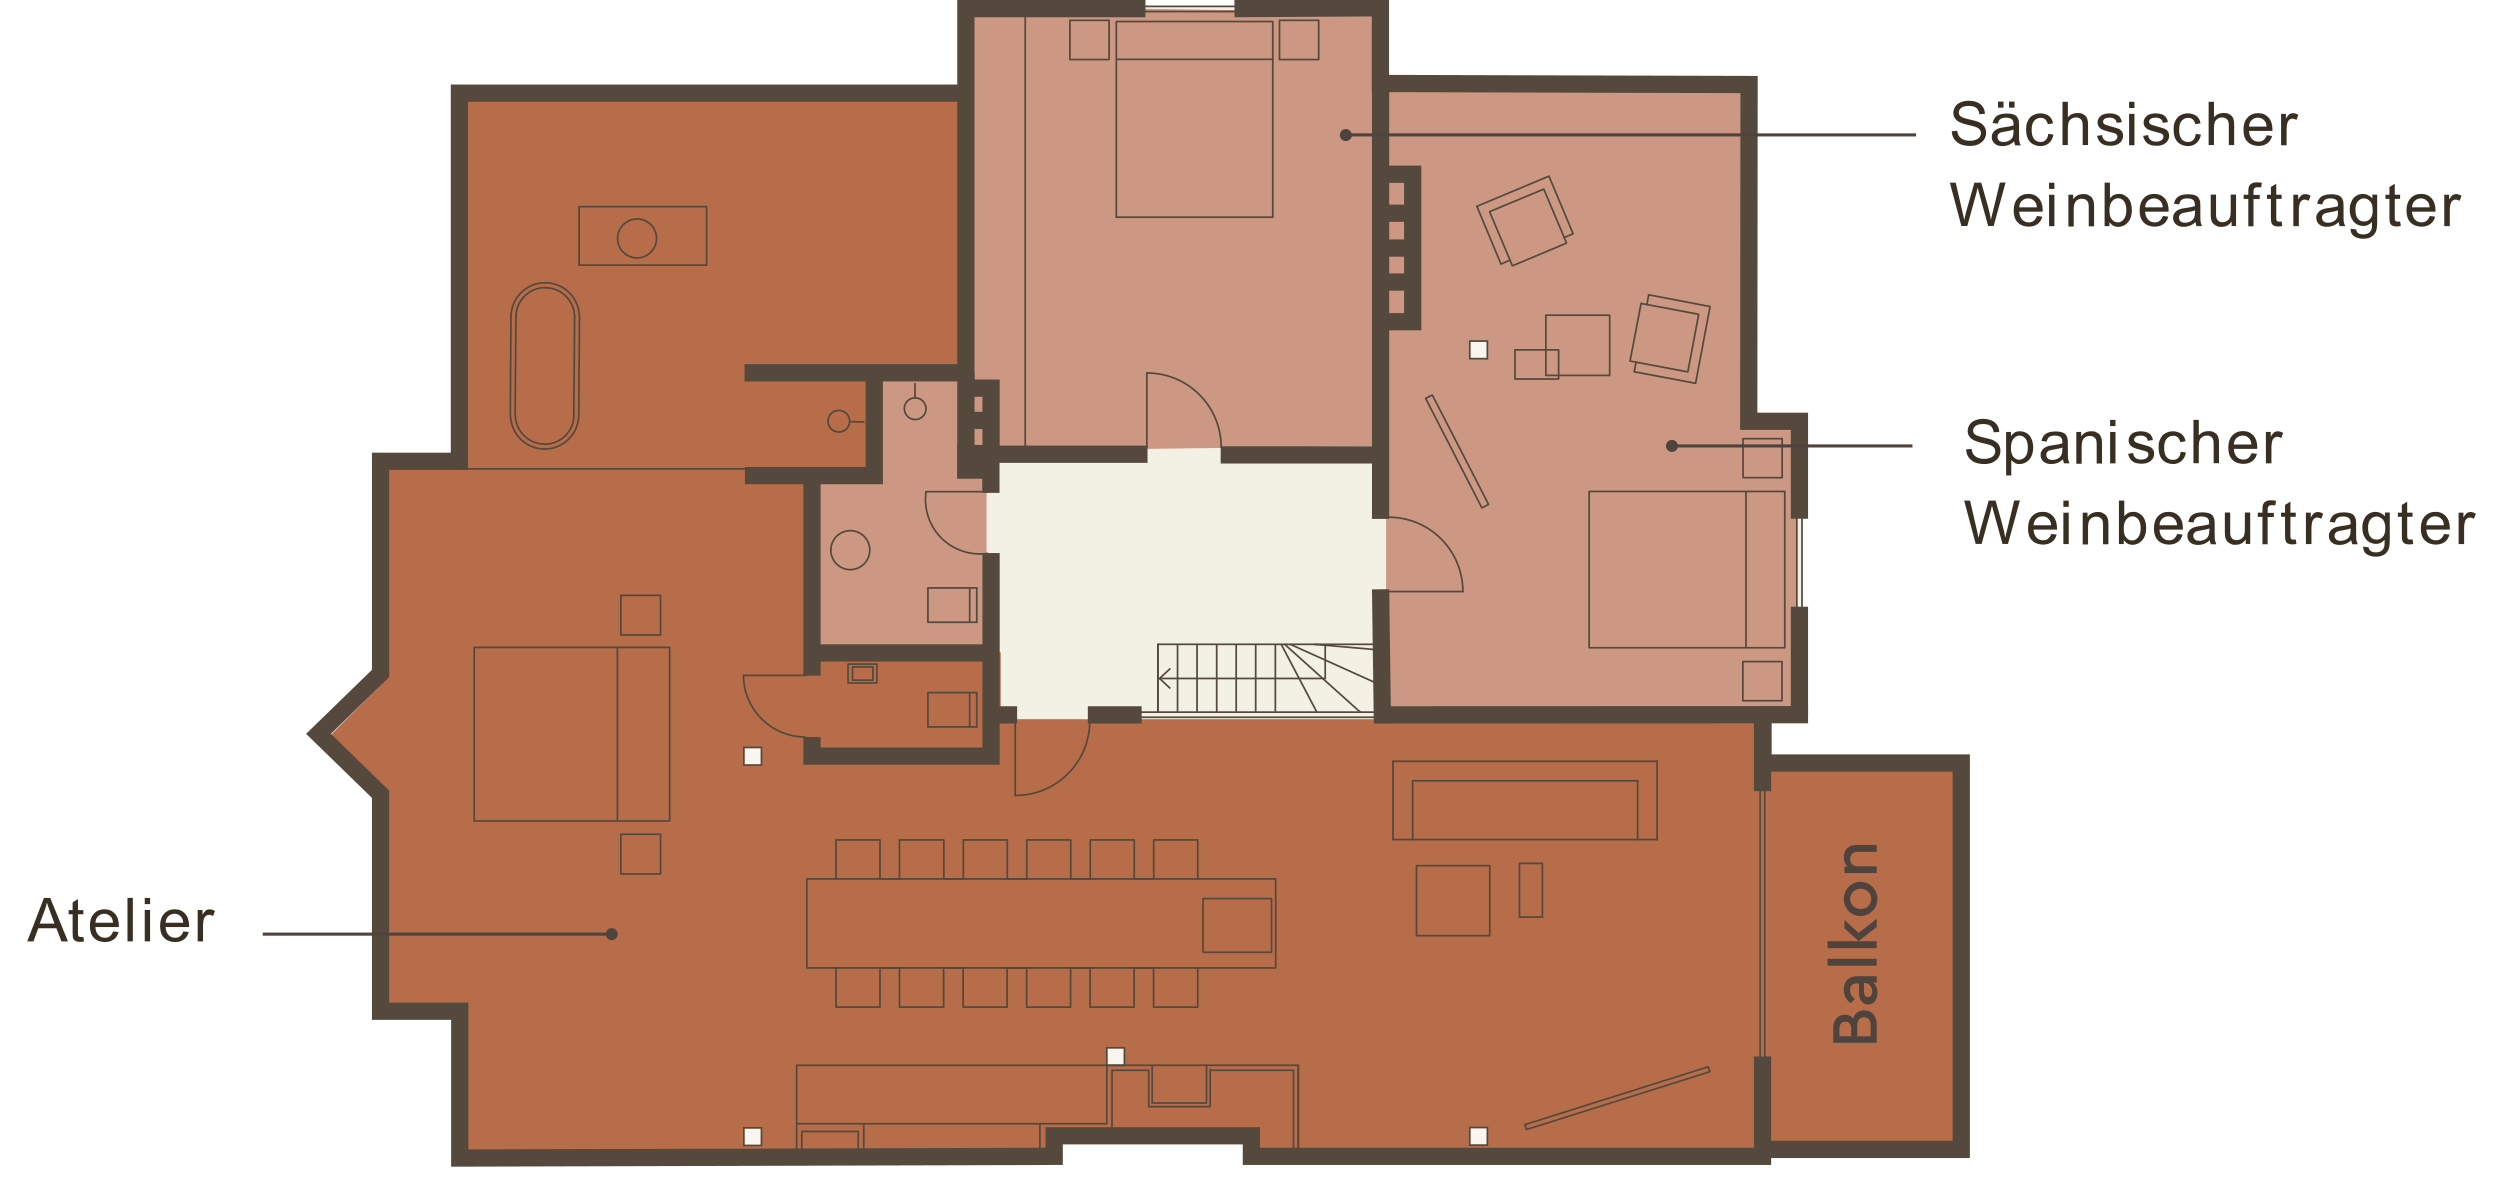
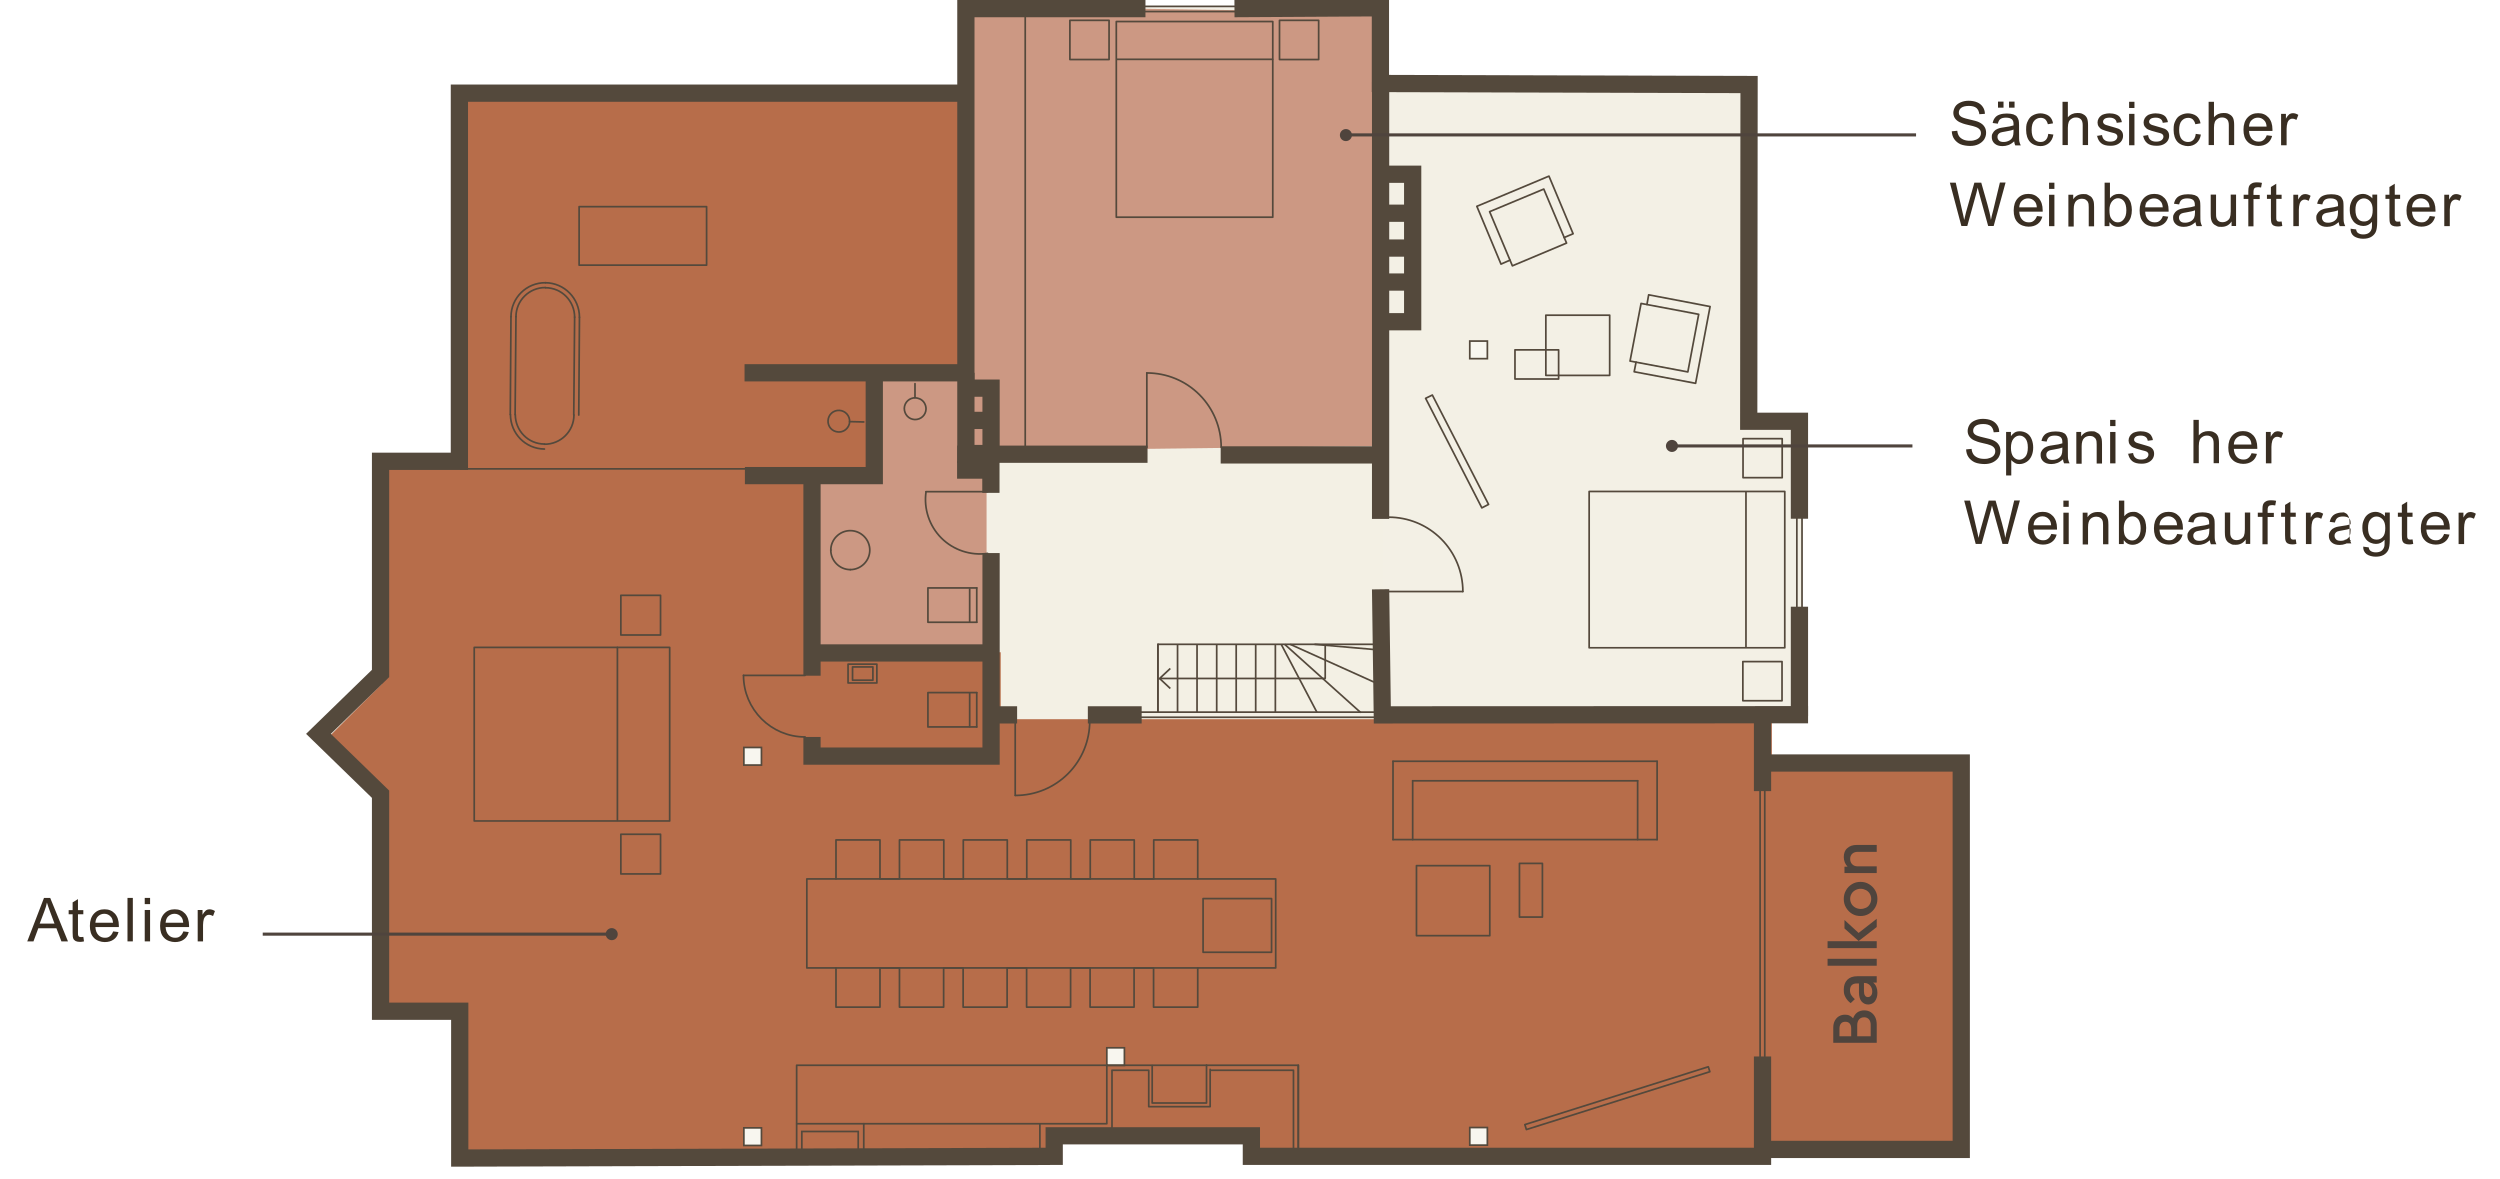
<svg xmlns="http://www.w3.org/2000/svg" id="a" version="1.1" viewBox="0 0 1449.2 683.7">
  <defs>
    <style> .st0 { stroke: #4f443d; stroke-width: 1.8px; } .st0, .st1, .st2, .st3, .st4, .st5, .st6 { fill: none; } .st7 { clip-path: url(#clippath-6); } .st8 { clip-path: url(#clippath-7); } .st9 { clip-path: url(#clippath-4); } .st1 { stroke-width: 1px; } .st1, .st2, .st4, .st5, .st10, .st6 { stroke: #54493c; } .st1, .st4, .st6 { stroke-linejoin: round; } .st1, .st6 { stroke-linecap: round; } .st2, .st5, .st10 { stroke-miterlimit: 10; } .st11 { fill: #392e22; } .st12 { clip-path: url(#clippath-1); } .st5 { stroke-width: 10px; } .st10 { fill: #f8f6ef; } .st13 { isolation: isolate; } .st14 { fill: #cc9883; } .st15 { clip-path: url(#clippath-5); } .st16 { clip-path: url(#clippath-8); } .st17 { clip-path: url(#clippath-3); } .st18 { fill: #b76d4a; } .st19 { fill: #4f443d; } .st20 { clip-path: url(#clippath-2); } .st21 { fill: #f3f0e5; } .st22 { fill: #f3f0e4; } .st23 { clip-path: url(#clippath); } </style>
    <clipPath id="clippath">
      <rect class="st3" x="189.9" y="53" width="951.5" height="615.3" />
    </clipPath>
    <clipPath id="clippath-1">
      <rect class="st3" x="189.9" y="53" width="951.5" height="615.3" />
    </clipPath>
    <clipPath id="clippath-2">
      <rect class="st3" x="136.6" y="5.6" width="1058.1" height="668.7" />
    </clipPath>
    <clipPath id="clippath-3">
      <rect class="st3" x="1059.4" y="489.8" width="28.9" height="114.8" />
    </clipPath>
    <clipPath id="clippath-4">
      <rect class="st3" x="15.9" y="47.5" width="1508.9" height="512.4" />
    </clipPath>
    <clipPath id="clippath-5">
      <rect class="st3" x="15.9" y="47.5" width="1508.9" height="512.4" />
    </clipPath>
    <clipPath id="clippath-6">
      <rect class="st3" x="15.9" y="47.5" width="1508.9" height="512.4" />
    </clipPath>
    <clipPath id="clippath-7">
      <rect class="st3" x="15.9" y="47.5" width="1508.9" height="512.4" />
    </clipPath>
    <clipPath id="clippath-8">
      <rect class="st3" x="15.9" y="47.5" width="1508.9" height="512.4" />
    </clipPath>
  </defs>
  <g id="b">
    <polygon class="st21" points="220.6 460.4 184.6 425.4 220.6 390.4 220.6 267.4 266.3 267.4 266.3 54 559.9 54 559.9 4 800.2 4.5 800.2 48.4 1013.6 46.7 1012.1 239.3 1044.6 243 1044.6 415.1 1021.7 415.3 1021.7 442.3 1136.9 442.3 1136.9 668.1 725.4 670.3 725.4 658.4 611.1 658.4 611.1 670.3 266.5 671.3 266.5 586.2 220.6 586.2 220.6 460.4" />
  </g>
  <g id="c">
    <g class="st23">
      <g class="st12">
        <g class="st20">
          <polygon class="st18" points="555.3 55.4 264.8 55.4 264.8 267.1 221.2 267.1 221.2 396.6 190.9 426.9 217.8 453.7 217.8 584.9 264.8 584.9 264.8 670.7 604 670.7 612.4 662.3 726.5 662.3 726.5 670.7 1025.4 670.7 1142.4 670.7 1142.4 445.4 1027.1 445.4 1027.1 416.9 802.1 416.9 580.5 416.9 580.5 378.1 471.3 378.1 471.3 274 504.9 274 504.9 215.1 557 215.1 555.3 55.4" />
        </g>
      </g>
    </g>
  </g>
  <polygon class="st14" points="560.7 261.5 797.7 258.5 797.7 7.1 561.1 3.6 560.7 261.5" />
-   <polygon class="st14" points="803.5 44.2 803.5 412.1 842.8 412.1 1010.7 412.1 1041.6 412.1 1041.6 248.4 1010.7 248.4 1010.7 44.2 803.5 44.2" />
  <polygon class="st14" points="507.6 218.9 507.6 274.4 471.5 278.4 474.1 377.1 571.9 374 571.9 221 549.5 214.7 507.6 218.9" />
  <g id="g">
    <g id="h">
      <rect class="st22" x="615.4" y="226.4" width="151.1" height="221.7" transform="translate(1028.2 -353.7) rotate(90)" />
    </g>
    <g id="i">
      <line class="st4" x1="797.4" y1="415.8" x2="643.5" y2="415.8" />
      <line class="st4" x1="797.5" y1="412.8" x2="643.7" y2="412.8" />
      <line class="st4" x1="782.3" y1="6.7" x2="628.5" y2="6.7" />
      <line class="st4" x1="782.4" y1="3.7" x2="628.6" y2="3.7" />
      <line class="st4" x1="1044.6" y1="244.6" x2="1044.6" y2="398.4" />
      <line class="st4" x1="1041.6" y1="244.4" x2="1041.6" y2="398.3" />
    </g>
    <g id="j">
      <line class="st6" x1="737.7" y1="34.4" x2="647.5" y2="34.4" />
      <line class="st6" x1="357.9" y1="475.5" x2="357.9" y2="375.3" />
    </g>
    <g id="k">
      <line class="st5" x1="1043.1" y1="415.1" x2="1043.1" y2="351.7" />
      <line class="st5" x1="1021.7" y1="458.6" x2="1021.7" y2="415.3" />
      <polyline class="st5" points="1043.1 300.7 1043.1 244.2 1013.7 244.2 1013.9 49 800.2 48.4 800.2 4.5 715.6 5" />
      <polyline class="st5" points="559.9 54 266.3 54 266.3 267.4 220.6 267.4 220.6 390.4 184.6 425.4 220.6 460.4 220.6 586.2 266.5 586.2 266.5 671.3 611.1 670.3 611.1 658.4 725.4 658.4 725.4 670.3 1021.7 670.3 1021.7 612.4" />
      <line class="st5" x1="664" y1="5" x2="560.3" y2="5" />
      <polyline class="st5" points="1048.1 414.3 801.3 414.4 800.3 341.6" />
      <line class="st5" x1="800.3" y1="300.8" x2="800.3" y2="47.4" />
      <line class="st5" x1="665.2" y1="263.3" x2="554.9" y2="263.3" />
      <polyline class="st5" points="559.9 0 559.9 216.1 431.6 216.1" />
      <polyline class="st5" points="506.8 220.3 506.8 275.7 470.7 275.7 431.8 275.7" />
      <line class="st5" x1="470.7" y1="391.7" x2="470.7" y2="279.7" />
      <polyline class="st5" points="574.5 320.6 574.5 375 574.5 438.3 470.7 438.3 470.7 427.2" />
      <polyline class="st5" points="1021.7 442.3 1136.9 442.3 1136.9 666.3 1021.7 666.3" />
      <polyline class="st5" points="559.9 216.1 559.9 262.9 574.5 262.9 574.5 225 563.9 225" />
      <line class="st5" x1="575.3" y1="243.7" x2="562" y2="243.7" />
      <polyline class="st5" points="574.4 285.7 574.4 272.5 554.8 272.5" />
      <line class="st5" x1="661.8" y1="414.4" x2="630.6" y2="414.4" />
      <line class="st5" x1="589.6" y1="414.4" x2="570.5" y2="414.4" />
      <line class="st5" x1="707.6" y1="263.7" x2="797.9" y2="263.7" />
      <line class="st5" x1="574.4" y1="378.5" x2="473.3" y2="378.5" />
      <polyline class="st5" points="801.8 186.5 818.9 186.5 818.9 101 801.8 101" />
      <line class="st5" x1="819.2" y1="123.6" x2="801.8" y2="123.6" />
      <line class="st5" x1="819.2" y1="143.8" x2="801.8" y2="143.8" />
      <line class="st5" x1="819.2" y1="163.5" x2="801.8" y2="163.5" />
      <line class="st6" x1="432.8" y1="271.8" x2="267.2" y2="271.8" />
      <rect class="st10" x="852" y="653.6" width="10.2" height="10.2" transform="translate(1515.8 -198.4) rotate(90)" />
      <rect class="st10" x="852" y="197.7" width="10.2" height="10.2" transform="translate(1059.9 -654.3) rotate(90)" />
      <rect class="st10" x="641.6" y="607.4" width="10.2" height="10.2" transform="translate(1259.2 -34.2) rotate(90)" />
      <rect class="st10" x="431.2" y="433.3" width="10.2" height="10.2" transform="translate(874.7 2.1) rotate(90)" />
      <rect class="st10" x="431.2" y="653.8" width="10.2" height="10.2" transform="translate(1095.2 222.6) rotate(90)" />
    </g>
    <path class="st6" d="M481.6,318.9c0,6.2,5.1,11.3,11.3,11.3" />
    <path class="st6" d="M492.9,330.2c6.2,0,11.3-5.1,11.3-11.3s-5.1-11.3-11.3-11.3-11.3,5.1-11.3,11.3" />
    <line class="st2" x1="671.2" y1="373.5" x2="796.5" y2="373.5" />
    <line class="st2" x1="671.2" y1="373.5" x2="671.2" y2="413.1" />
    <polyline class="st2" points="678.4 387.5 672.2 393.3 768.6 393.3" />
    <line class="st2" x1="672.2" y1="393.3" x2="678.4" y2="399.1" />
    <line class="st6" x1="664.8" y1="259.3" x2="664.8" y2="216.2" />
    <path class="st6" d="M707.9,259.3c0-11.4-4.5-22.4-12.6-30.5s-19-12.6-30.5-12.6" />
    <line class="st6" x1="588.5" y1="418" x2="588.5" y2="461.1" />
    <path class="st6" d="M631.7,418c0,11.4-4.5,22.4-12.6,30.5s-19,12.6-30.5,12.6" />
    <polyline class="st6" points="878.2 202.8 878.2 219.7 903.5 219.7 903.5 202.8 878.2 202.8" />
    <polyline class="st6" points="896.1 182.7 896.1 217.6 933.1 217.6 933.1 182.7 896.1 182.7" />
    <polyline class="st6" points="948.4 209.9 947.3 215.5 982.9 222.2 991.3 177.7 955.7 170.9 954.7 176.5" />
    <polyline class="st6" points="951.3 175.9 944.9 209.3 978.4 215.6 984.7 182.2 951.3 175.9" />
    <path class="st6" d="M316.2,163.9c-11-.1-19.9,8.7-20,19.7" />
    <line class="st6" x1="296.2" y1="183.6" x2="295.8" y2="240.3" />
    <path class="st6" d="M295.9,240.3c0,11,8.7,19.9,19.7,20" />
-     <path class="st6" d="M315.5,260.3c11,.1,19.9-8.7,20-19.7" />
    <line class="st6" x1="335.5" y1="240.6" x2="335.9" y2="183.9" />
    <path class="st6" d="M335.9,183.9c0-10.9-8.7-19.9-19.7-20" />
    <line class="st6" x1="299.1" y1="183.6" x2="298.6" y2="240.3" />
    <path class="st6" d="M298.7,240.3c0,9.4,7.5,17.1,16.9,17.1" />
    <path class="st6" d="M315.6,257.5c9.4.1,17.1-7.5,17.1-16.9" />
    <line class="st6" x1="332.6" y1="240.5" x2="333.1" y2="183.8" />
    <path class="st6" d="M333.1,183.9c0-9.4-7.5-17.1-16.9-17.1" />
    <path class="st6" d="M316.2,166.7c-9.4-.1-17.1,7.5-17.1,16.9" />
    <polygon class="st6" points="830.3 229 862.9 292.4 859 294.4 826.4 230.9 830.3 229" />
    <line class="st6" x1="804.9" y1="342.9" x2="847.9" y2="342.9" />
    <path class="st6" d="M848,342.9c0-11.4-4.5-22.4-12.6-30.5s-19-12.6-30.5-12.6" />
    <rect class="st6" x="635.7" y="23.8" width="113.4" height="90.7" transform="translate(761.6 -623.2) rotate(90)" />
    <rect class="st6" x="620.2" y="11.8" width="22.7" height="22.7" transform="translate(654.7 -608.4) rotate(90)" />
    <rect class="st6" x="741.7" y="11.8" width="22.7" height="22.7" transform="translate(776.2 -729.9) rotate(90)" />
    <rect class="st6" x="1010.3" y="383.5" width="22.7" height="22.7" transform="translate(1416.5 -626.8) rotate(90)" />
    <line class="st6" x1="949.3" y1="486.7" x2="949.3" y2="452.6" />
    <line class="st6" x1="818.9" y1="452.6" x2="818.9" y2="486.7" />
    <line class="st6" x1="807.5" y1="486.7" x2="960.6" y2="486.7" />
    <line class="st6" x1="960.6" y1="441.3" x2="807.5" y2="441.3" />
    <line class="st6" x1="572.5" y1="285" x2="536.8" y2="285" />
    <path class="st6" d="M536.8,285.1c-1.4,9.8,1.9,19.8,8.9,26.8s17,10.3,26.8,8.9" />
    <polyline class="st6" points="863.6 501.8 863.6 542.4 821.1 542.4 821.1 501.8 863.6 501.8" />
    <polyline class="st6" points="894.1 500.5 894.1 531.6 880.8 531.6 880.8 500.5 894.1 500.5" />
    <line class="st6" x1="960.6" y1="486.7" x2="960.6" y2="441.3" />
    <path class="st6" d="M431,391.5c0,19.7,16,35.7,35.7,35.7" />
    <line class="st6" x1="466.7" y1="391.5" x2="431" y2="391.5" />
    <rect class="st6" x="1010.4" y="254.2" width="22.6" height="22.7" transform="translate(1287.3 -756.1) rotate(90)" />
    <polyline class="st6" points="875.3 150.8 870.1 153.1 856.1 119.6 897.9 102.1 911.9 135.5 906.7 137.7" />
    <polyline class="st6" points="908.1 140.9 876.7 154.1 863.5 122.7 894.9 109.6 908.1 140.9" />
    <line class="st6" x1="949.3" y1="452.6" x2="818.9" y2="452.6" />
-     <path class="st6" d="M369.3,149.5c6.2,0,11.3-5.1,11.3-11.3s-5.1-11.3-11.3-11.3-11.3,5.1-11.3,11.3,5,11.3,11.3,11.3" />
    <line class="st2" x1="671.2" y1="373" x2="671.2" y2="413.1" />
    <line class="st2" x1="796.5" y1="376.5" x2="762" y2="373.5" />
    <line class="st2" x1="796.5" y1="395.4" x2="747.9" y2="373.5" />
    <line class="st2" x1="682.6" y1="373.5" x2="682.6" y2="413.1" />
    <line class="st2" x1="693.9" y1="373.5" x2="693.9" y2="413.1" />
    <line class="st2" x1="705.3" y1="373.5" x2="705.3" y2="413.1" />
    <line class="st2" x1="716.6" y1="373.5" x2="716.6" y2="413.1" />
    <line class="st2" x1="727.9" y1="373.5" x2="727.9" y2="413.1" />
    <line class="st2" x1="739.3" y1="373.5" x2="739.3" y2="413.1" />
    <line class="st2" x1="788.8" y1="413.1" x2="744.7" y2="373.5" />
    <line class="st2" x1="763.5" y1="413.1" x2="742.7" y2="373.5" />
    <line class="st2" x1="768.2" y1="393.3" x2="768.2" y2="373.5" />
    <polyline class="st6" points="921.2 375.5 921.2 284.9 1034.6 284.9 1034.6 375.5 921.2 375.5" />
    <line class="st6" x1="807.5" y1="441.3" x2="807.5" y2="486.7" />
    <line class="st6" x1="594.3" y1="267.3" x2="594.3" y2="5.4" />
    <line class="st6" x1="566.2" y1="340.8" x2="566.2" y2="360.7" />
    <polyline class="st6" points="566.2 360.7 537.9 360.7 537.9 340.8 566.2 340.8" />
    <line class="st2" x1="562.1" y1="341" x2="562.1" y2="360.9" />
    <line class="st6" x1="566.2" y1="401.5" x2="566.2" y2="421.4" />
    <polyline class="st6" points="566.2 421.4 537.9 421.4 537.9 401.5 566.2 401.5" />
    <line class="st2" x1="562.1" y1="401.7" x2="562.1" y2="421.6" />
    <polyline class="st6" points="409.6 119.8 335.7 119.8 335.7 153.7 409.6 153.7 409.6 119.8" />
    <path class="st6" d="M668.8,583.8h25.5v-22.7h45.2v-51.6h-45.2v-22.6h-25.5v22.6h-11.3v-22.6h-25.5v22.6h-11.3v-22.6h-25.5v22.6h-11.3v-22.6h-25.5v22.6h-11.3v-22.6h-25.7v22.6h-11.3v-22.6h-25.5v22.6h-16.9v51.6h16.9v22.7h25.5v-22.7h11.3v22.7h25.6v-22.7h11.3v22.7h25.5v-22.7h11.3v22.7h25.5v-22.7h11.3v22.7h25.5v-22.7h11.3v22.7h.1ZM697.4,552v-31.1h39.7v31.1h-39.7Z" />
    <polyline class="st6" points="752.6 666.3 752.6 617.5 641.7 617.5" />
    <polyline class="st6" points="701.9 620.4 749.8 620.4 749.8 666.3" />
    <polyline class="st6" points="644.6 654 644.6 620.4 665.9 620.4 665.9 641.5 701.5 641.5 701.5 619.9" />
    <line class="st6" x1="752.6" y1="666.3" x2="752.6" y2="617.5" />
    <polyline class="st6" points="641.7 617.5 461.8 617.5 461.8 651.4 500.8 651.4" />
    <line class="st2" x1="602.8" y1="666.3" x2="602.8" y2="651.4" />
    <line class="st2" x1="500.7" y1="666.3" x2="500.7" y2="651.4" />
    <polyline class="st6" points="667.9 617.7 667.9 639.4 699.4 639.4 699.4 617.4" />
    <polyline class="st6" points="500.7 651.4 641.6 651.4 641.6 617.5" />
    <polyline class="st2" points="497.5 667.3 497.5 655.9 464.8 655.9 464.8 667.1" />
    <line class="st2" x1="461.8" y1="651.4" x2="461.8" y2="668.1" />
    <line class="st6" x1="694.3" y1="509.5" x2="484.6" y2="509.5" />
    <line class="st6" x1="694.3" y1="561.1" x2="484.6" y2="561.1" />
    <rect class="st6" x="281.2" y="368.9" width="100.6" height="113.3" transform="translate(757.1 94.1) rotate(90)" />
    <rect class="st6" x="359.9" y="345.1" width="23" height="23" transform="translate(728 -14.8) rotate(90)" />
    <rect class="st6" x="359.9" y="483.6" width="23" height="23" transform="translate(866.5 123.7) rotate(90)" />
    <rect class="st6" x="494.5" y="382.1" width="10.9" height="16.7" transform="translate(890.4 -109.5) rotate(90)" />
    <rect class="st6" x="496.2" y="384.5" width="7.7" height="11.8" transform="translate(890.5 -109.6) rotate(90)" />
    <line class="st2" x1="1012.1" y1="375.1" x2="1012.1" y2="284.9" />
    <rect class="st1" x="936.7" y="581.1" width="3" height="111.5" transform="translate(1262.8 -449.7) rotate(72.5)" />
    <path class="st6" d="M486.6,237.9c-3.5-.2-6.4,2.4-6.6,5.9s2.4,6.4,5.9,6.6c2.6.2,4.9-1.3,6-3.5.4-.7.6-1.5.6-2.4.2-3.4-2.4-6.4-5.9-6.6Z" />
    <line class="st6" x1="492.5" y1="244.4" x2="500.7" y2="244.6" />
    <path class="st6" d="M524.2,236.7c0,3.5,2.6,6.4,6.1,6.5s6.4-2.6,6.5-6.1c0-2.6-1.4-4.9-3.7-5.9-.7-.3-1.6-.5-2.4-.6-3.5-.1-6.4,2.6-6.5,6.1h0Z" />
    <line class="st6" x1="530.4" y1="230.5" x2="530.4" y2="222.4" />
  </g>
  <line class="st6" x1="1023" y1="612.4" x2="1023" y2="452.6" />
  <line class="st6" x1="1020.3" y1="616.7" x2="1020.3" y2="456.9" />
  <g class="st17">
    <path class="st19" d="M1087.9,506.2v-4h-11.1c-1.3,0-2.3-.4-3.1-1.2s-1.2-1.8-1.2-3.1.4-2.2,1.2-3c.8-.7,1.8-1.1,3.1-1.1h11.1v-4h-11.7c-2.2,0-4,.6-5.4,1.9-1.4,1.2-2,3-2,5.1s.8,4.2,2.2,5.6h-1.8v3.7h18.7q0,.1,0,.1ZM1078.6,526.9c-1.1,0-2.2-.3-3.1-.8s-1.7-1.2-2.2-2.1c-.5-.9-.8-1.9-.8-3s.3-2,.8-2.9,1.3-1.6,2.2-2.1c.9-.5,2-.8,3.1-.8s2.1.3,3.1.8c.9.5,1.7,1.2,2.2,2.1.5.9.8,1.9.8,3s-.3,2.1-.8,3-1.2,1.6-2.2,2.1c-.9.4-2,.7-3.1.7M1088.3,521.1c0-1.8-.4-3.5-1.3-5s-2.1-2.7-3.6-3.6c-1.5-.9-3.1-1.3-4.9-1.3s-3.4.4-4.9,1.3c-1.5.9-2.7,2.1-3.5,3.6-.9,1.5-1.3,3.2-1.3,5s.4,3.5,1.3,5,2,2.7,3.5,3.6c1.5.9,3.1,1.3,4.9,1.3s3.4-.4,4.9-1.3c1.5-.9,2.7-2.1,3.6-3.6s1.3-3.2,1.3-5M1087.9,545.6h-28.5v4h28.5v-4ZM1087.9,537.4v-4.8l-10.5,8.2-8.2-7.5v4.9l8.2,7.3,10.5-8.1h0ZM1087.9,555.8h-28.5v4h28.5v-4ZM1082.8,578c-.8,0-1.3-.3-1.7-.9-.4-.6-.6-1.4-.6-2.5v-4.8h.3c1.3,0,2.3.5,3.2,1.4.8.9,1.3,2.1,1.3,3.4s-.2,1.8-.6,2.4c-.5.7-1.2,1-1.9,1M1088.3,575.5c0-1.3-.2-2.4-.6-3.4s-1.1-1.9-1.9-2.5h2.1v-3.7h-11.3c-2.5,0-4.4.7-5.8,2.1-1.3,1.4-2,3.2-2,5.6s.3,3.1,1,4.5c.7,1.3,1.7,2.5,3,3.4l2.4-2.3c-.9-.8-1.6-1.6-2.1-2.4-.5-.8-.7-1.7-.7-2.8s.3-2.2,1-2.9,1.7-1,3-1h1.2v5.3c0,2.1.5,3.8,1.4,5,1,1.2,2.3,1.9,3.9,1.9s2.9-.6,3.9-1.8c1-1.4,1.5-3,1.5-5M1073.1,600.7h-6.8v-4.5c0-1.2.3-2.2.9-2.9s1.4-1,2.5-1,1.9.3,2.5,1,.9,1.6.9,2.9v4.5ZM1084.4,600.7h-7.8v-6.5c0-1.4.4-2.5,1.1-3.3s1.7-1.2,2.9-1.2,2.1.4,2.8,1.2c.7.8,1,1.9,1,3.3v6.5ZM1087.9,604.7v-10.8c0-1.6-.3-3.1-.9-4.3s-1.5-2.2-2.6-2.9-2.4-1-3.8-1-2.9.4-4,1.2-1.9,2-2.4,3.4c-.6-.7-1.3-1.2-2.1-1.6s-1.7-.5-2.6-.5c-1.3,0-2.4.3-3.5.9-1,.6-1.8,1.5-2.4,2.6s-.9,2.5-.9,4v8.8h25.2v.2h0Z" />
  </g>
  <line class="st0" x1="1110.7" y1="78.2" x2="780.2" y2="78.2" />
  <g class="st9">
    <path class="st19" d="M780.2,81.8c1.9,0,3.5-1.6,3.5-3.5s-1.6-3.5-3.5-3.5-3.5,1.6-3.5,3.5,1.5,3.5,3.5,3.5" />
  </g>
  <line class="st0" x1="1108.6" y1="258.5" x2="969.2" y2="258.5" />
  <g class="st15">
    <path class="st19" d="M969.2,262c1.9,0,3.5-1.6,3.5-3.5s-1.6-3.5-3.5-3.5-3.5,1.6-3.5,3.5,1.6,3.5,3.5,3.5" />
  </g>
  <g class="st7">
    <g>
      <g class="st13">
        <g class="st13">
          <path class="st11" d="M1131.5,76.1l3.1-.3c.1,1.3.5,2.3,1,3.1.5.8,1.4,1.5,2.5,2,1.1.5,2.4.7,3.9.7s2.4-.2,3.4-.6c1-.4,1.7-.9,2.2-1.6.5-.7.7-1.4.7-2.2s-.2-1.5-.7-2.1-1.2-1.1-2.3-1.5c-.7-.3-2.2-.7-4.5-1.2s-3.9-1.1-4.9-1.6c-1.2-.6-2.1-1.4-2.7-2.3-.6-.9-.9-2-.9-3.1s.4-2.5,1.1-3.6c.7-1.1,1.8-1.9,3.2-2.5,1.4-.6,2.9-.9,4.6-.9s3.5.3,4.9.9c1.4.6,2.5,1.5,3.3,2.7.8,1.2,1.2,2.5,1.2,4l-3.2.2c-.2-1.6-.8-2.8-1.7-3.6-1-.8-2.5-1.2-4.4-1.2s-3.5.4-4.4,1.1c-.9.7-1.4,1.6-1.4,2.7s.3,1.6,1,2.2c.6.6,2.3,1.2,5,1.8,2.7.6,4.6,1.1,5.6,1.6,1.5.7,2.5,1.5,3.2,2.6.7,1,1,2.2,1,3.6s-.4,2.6-1.1,3.8c-.8,1.2-1.9,2.1-3.3,2.8s-3.1,1-4.8,1-4.2-.3-5.7-1-2.7-1.7-3.6-3c-.9-1.3-1.3-2.8-1.4-4.5Z" />
        </g>
      </g>
      <g class="st13">
        <g class="st13">
          <path class="st11" d="M1164.6,62.4v-3.5h3.2v3.5h-3.2ZM1158.2,62.4v-3.5h3.2v3.5h-3.2ZM1167.5,82c-1.1,1-2.2,1.7-3.3,2.1s-2.2.6-3.4.6c-2,0-3.5-.5-4.6-1.5-1.1-1-1.6-2.2-1.6-3.7s.2-1.7.6-2.4c.4-.7.9-1.3,1.6-1.8.7-.4,1.4-.8,2.2-1,.6-.2,1.5-.3,2.7-.5,2.5-.3,4.3-.7,5.5-1.1,0-.4,0-.7,0-.8,0-1.3-.3-2.1-.9-2.7-.8-.7-2-1-3.5-1s-2.5.3-3.2.8-1.2,1.4-1.5,2.7l-3-.4c.3-1.3.7-2.3,1.4-3.1.6-.8,1.5-1.4,2.7-1.8,1.2-.4,2.6-.6,4.1-.6s2.8.2,3.8.5c1,.4,1.7.8,2.1,1.4s.8,1.3,1,2.1c.1.5.2,1.5.2,2.8v4.1c0,2.9,0,4.7.2,5.4s.4,1.5.8,2.2h-3.2c-.3-.6-.5-1.4-.6-2.2ZM1167.2,75.1c-1.1.5-2.8.8-5,1.2-1.3.2-2.2.4-2.7.6-.5.2-.9.6-1.2,1-.3.4-.4.9-.4,1.5,0,.8.3,1.5.9,2.1s1.5.8,2.7.8,2.2-.3,3.2-.8c.9-.5,1.6-1.2,2-2.1.3-.7.5-1.7.5-3.1v-1.1Z" />
        </g>
      </g>
      <g class="st13">
        <g class="st13">
          <path class="st11" d="M1187.3,77.6l3,.4c-.3,2.1-1.2,3.7-2.5,4.9-1.4,1.2-3,1.8-5,1.8s-4.5-.8-6-2.4-2.3-4-2.3-7,.3-3.7,1-5.2c.7-1.5,1.6-2.6,3-3.3,1.3-.7,2.8-1.1,4.3-1.1s3.6.5,4.9,1.5c1.3,1,2.1,2.4,2.4,4.3l-3,.5c-.3-1.2-.8-2.1-1.5-2.8-.7-.6-1.6-.9-2.6-.9-1.6,0-2.8.6-3.8,1.7s-1.5,2.9-1.5,5.3.5,4.2,1.4,5.3c.9,1.1,2.2,1.7,3.7,1.7s2.2-.4,3-1.1c.8-.7,1.3-1.9,1.5-3.4Z" />
        </g>
      </g>
      <g class="st13">
        <g class="st13">
          <path class="st11" d="M1195.6,84.2v-25.2h3.1v9c1.4-1.7,3.3-2.5,5.5-2.5s2.5.3,3.5.8,1.7,1.3,2.1,2.2c.4.9.6,2.3.6,4.1v11.5h-3.1v-11.5c0-1.5-.3-2.7-1-3.4-.7-.7-1.6-1.1-2.8-1.1s-1.8.2-2.6.7c-.8.5-1.4,1.1-1.7,1.9-.3.8-.5,1.9-.5,3.4v10h-3.1Z" />
        </g>
      </g>
      <g class="st13">
        <g class="st13">
          <path class="st11" d="M1215.4,78.8l3.1-.5c.2,1.2.6,2.2,1.4,2.8.8.7,1.9,1,3.3,1s2.5-.3,3.2-.9c.7-.6,1-1.3,1-2s-.3-1.2-.9-1.6c-.4-.3-1.5-.6-3.2-1-2.3-.6-3.8-1.1-4.7-1.5-.9-.4-1.5-1-2-1.7-.5-.7-.7-1.6-.7-2.4s.2-1.6.6-2.3.9-1.3,1.5-1.7c.5-.4,1.1-.7,2-.9.8-.2,1.7-.4,2.7-.4,1.4,0,2.7.2,3.8.6,1.1.4,1.9,1,2.4,1.7.5.7.9,1.6,1.1,2.8l-3,.4c-.1-.9-.5-1.7-1.2-2.2-.7-.5-1.6-.8-2.8-.8s-2.4.2-3,.7c-.6.5-.9,1-.9,1.6s.1.8.4,1.1c.3.3.6.6,1.2.8.3.1,1.2.4,2.7.8,2.2.6,3.7,1.1,4.6,1.4.9.4,1.5.9,2,1.6.5.7.7,1.6.7,2.6s-.3,2-.9,2.9c-.6.9-1.5,1.6-2.6,2.1-1.1.5-2.4.7-3.8.7-2.4,0-4.2-.5-5.4-1.5-1.2-1-2-2.4-2.4-4.4Z" />
          <path class="st11" d="M1234.2,62.6v-3.6h3.1v3.6h-3.1ZM1234.2,84.2v-18.2h3.1v18.2h-3.1Z" />
        </g>
      </g>
      <g class="st13">
        <g class="st13">
          <path class="st11" d="M1242.1,78.8l3.1-.5c.2,1.2.6,2.2,1.4,2.8.8.7,1.9,1,3.3,1s2.5-.3,3.2-.9c.7-.6,1-1.3,1-2s-.3-1.2-.9-1.6c-.4-.3-1.5-.6-3.2-1-2.3-.6-3.8-1.1-4.7-1.5-.9-.4-1.5-1-2-1.7-.5-.7-.7-1.6-.7-2.4s.2-1.6.6-2.3.9-1.3,1.5-1.7c.5-.4,1.1-.7,2-.9.8-.2,1.7-.4,2.7-.4,1.4,0,2.7.2,3.8.6,1.1.4,1.9,1,2.4,1.7.5.7.9,1.6,1.1,2.8l-3,.4c-.1-.9-.5-1.7-1.2-2.2-.7-.5-1.6-.8-2.8-.8s-2.4.2-3,.7c-.6.5-.9,1-.9,1.6s.1.8.4,1.1c.3.3.6.6,1.2.8.3.1,1.2.4,2.7.8,2.2.6,3.7,1.1,4.6,1.4.9.4,1.5.9,2,1.6.5.7.7,1.6.7,2.6s-.3,2-.9,2.9c-.6.9-1.5,1.6-2.6,2.1-1.1.5-2.4.7-3.8.7-2.4,0-4.2-.5-5.4-1.5-1.2-1-2-2.4-2.4-4.4Z" />
          <path class="st11" d="M1272.8,77.6l3,.4c-.3,2.1-1.2,3.7-2.5,4.9-1.4,1.2-3,1.8-5,1.8s-4.5-.8-6-2.4-2.3-4-2.3-7,.3-3.7,1-5.2c.7-1.5,1.6-2.6,3-3.3,1.3-.7,2.8-1.1,4.3-1.1s3.6.5,4.9,1.5c1.3,1,2.1,2.4,2.4,4.3l-3,.5c-.3-1.2-.8-2.1-1.5-2.8-.7-.6-1.6-.9-2.6-.9-1.6,0-2.8.6-3.8,1.7s-1.5,2.9-1.5,5.3.5,4.2,1.4,5.3c.9,1.1,2.2,1.7,3.7,1.7s2.2-.4,3-1.1c.8-.7,1.3-1.9,1.5-3.4Z" />
        </g>
      </g>
      <g class="st13">
        <g class="st13">
          <path class="st11" d="M1280.3,84.2v-25.2h3.1v9c1.4-1.7,3.3-2.5,5.5-2.5s2.5.3,3.5.8,1.7,1.3,2.1,2.2c.4.9.6,2.3.6,4.1v11.5h-3.1v-11.5c0-1.5-.3-2.7-1-3.4-.7-.7-1.6-1.1-2.8-1.1s-1.8.2-2.6.7c-.8.5-1.4,1.1-1.7,1.9-.3.8-.5,1.9-.5,3.4v10h-3.1Z" />
        </g>
      </g>
      <g class="st13">
        <g class="st13">
          <path class="st11" d="M1313.9,78.4l3.2.4c-.5,1.9-1.4,3.3-2.8,4.3-1.4,1-3.1,1.5-5.2,1.5s-4.8-.8-6.3-2.5c-1.6-1.6-2.3-3.9-2.3-6.9s.8-5.4,2.4-7.1c1.6-1.7,3.6-2.5,6.1-2.5s4.4.8,6,2.5c1.5,1.7,2.3,4,2.3,7s0,.5,0,.8h-13.6c.1,2,.7,3.5,1.7,4.6,1,1.1,2.3,1.6,3.8,1.6s2.1-.3,2.9-.9,1.4-1.5,1.9-2.8ZM1303.7,73.4h10.2c-.1-1.5-.5-2.7-1.2-3.4-1-1.2-2.3-1.8-3.8-1.8s-2.6.5-3.6,1.4c-1,.9-1.5,2.2-1.6,3.8Z" />
        </g>
      </g>
      <g class="st13">
        <g class="st13">
          <path class="st11" d="M1322.3,84.2v-18.2h2.8v2.8c.7-1.3,1.4-2.1,2-2.6.6-.4,1.3-.6,2-.6,1,0,2.1.3,3.2,1l-1.1,2.9c-.8-.4-1.5-.7-2.3-.7s-1.3.2-1.8.6-.9,1-1.1,1.7c-.3,1.1-.5,2.3-.5,3.6v9.5h-3.1Z" />
        </g>
      </g>
    </g>
  </g>
  <g class="st13">
    <g class="st13">
      <path class="st11" d="M1137,131.1l-6.7-25.2h3.4l3.8,16.5c.4,1.7.8,3.4,1.1,5.1.6-2.7,1-4.2,1.1-4.6l4.8-17h4l3.6,12.7c.9,3.2,1.6,6.1,2,8.9.3-1.6.7-3.4,1.3-5.5l3.9-16.2h3.3l-6.9,25.2h-3.2l-5.3-19.2c-.4-1.6-.7-2.6-.8-3-.3,1.2-.5,2.1-.7,3l-5.3,19.2h-3.4Z" />
    </g>
  </g>
  <g class="st13">
    <g class="st13">
      <path class="st11" d="M1180.7,125.2l3.2.4c-.5,1.9-1.4,3.3-2.8,4.3-1.4,1-3.1,1.5-5.2,1.5s-4.8-.8-6.3-2.5c-1.6-1.6-2.3-3.9-2.3-6.9s.8-5.4,2.4-7.1c1.6-1.7,3.6-2.5,6.1-2.5s4.4.8,6,2.5c1.5,1.7,2.3,4,2.3,7s0,.5,0,.8h-13.6c.1,2,.7,3.5,1.7,4.6,1,1.1,2.3,1.6,3.8,1.6s2.1-.3,2.9-.9,1.4-1.5,1.9-2.8ZM1170.5,120.2h10.2c-.1-1.5-.5-2.7-1.2-3.4-1-1.2-2.3-1.8-3.8-1.8s-2.6.5-3.6,1.4c-1,.9-1.5,2.2-1.6,3.8Z" />
      <path class="st11" d="M1187.8,109.5v-3.6h3.1v3.6h-3.1ZM1187.8,131.1v-18.2h3.1v18.2h-3.1Z" />
    </g>
  </g>
  <g class="st13">
    <g class="st13">
      <path class="st11" d="M1199,131.1v-18.2h2.8v2.6c1.3-2,3.3-3,5.8-3s2.1.2,3,.6,1.6.9,2.1,1.6.8,1.4,1,2.3c.1.6.2,1.6.2,3v11.2h-3.1v-11.1c0-1.3-.1-2.2-.4-2.8-.2-.6-.7-1.1-1.3-1.5-.6-.4-1.3-.6-2.2-.6-1.3,0-2.5.4-3.4,1.3s-1.4,2.4-1.4,4.8v10h-3.1Z" />
    </g>
  </g>
  <g class="st13">
    <g class="st13">
      <path class="st11" d="M1222.9,131.1h-2.9v-25.2h3.1v9c1.3-1.6,3-2.5,5-2.5s2.2.2,3.2.7,1.8,1.1,2.5,1.9c.6.8,1.2,1.8,1.5,3s.5,2.4.5,3.7c0,3.1-.8,5.5-2.3,7.2-1.5,1.7-3.4,2.6-5.6,2.6s-3.8-.9-5.1-2.7v2.3ZM1222.8,121.8c0,2.2.3,3.8.9,4.7,1,1.6,2.3,2.4,3.9,2.4s2.5-.6,3.5-1.8c1-1.2,1.5-2.9,1.5-5.2s-.5-4.1-1.4-5.3c-.9-1.1-2.1-1.7-3.4-1.7s-2.5.6-3.5,1.8c-1,1.2-1.5,2.9-1.5,5.1Z" />
    </g>
  </g>
  <g class="st13">
    <g class="st13">
      <path class="st11" d="M1253.7,125.2l3.2.4c-.5,1.9-1.4,3.3-2.8,4.3-1.4,1-3.1,1.5-5.2,1.5s-4.8-.8-6.3-2.5c-1.6-1.6-2.3-3.9-2.3-6.9s.8-5.4,2.4-7.1c1.6-1.7,3.6-2.5,6.1-2.5s4.4.8,6,2.5c1.5,1.7,2.3,4,2.3,7s0,.5,0,.8h-13.6c.1,2,.7,3.5,1.7,4.6,1,1.1,2.3,1.6,3.8,1.6s2.1-.3,2.9-.9,1.4-1.5,1.9-2.8ZM1243.5,120.2h10.2c-.1-1.5-.5-2.7-1.2-3.4-1-1.2-2.3-1.8-3.8-1.8s-2.6.5-3.6,1.4c-1,.9-1.5,2.2-1.6,3.8Z" />
      <path class="st11" d="M1272.6,128.8c-1.1,1-2.2,1.7-3.3,2.1s-2.2.6-3.4.6c-2,0-3.5-.5-4.6-1.5-1.1-1-1.6-2.2-1.6-3.7s.2-1.7.6-2.4c.4-.7.9-1.3,1.6-1.8.7-.4,1.4-.8,2.2-1,.6-.2,1.5-.3,2.7-.5,2.5-.3,4.3-.7,5.5-1.1,0-.4,0-.7,0-.8,0-1.3-.3-2.1-.9-2.7-.8-.7-2-1-3.5-1s-2.5.3-3.2.8-1.2,1.4-1.5,2.7l-3-.4c.3-1.3.7-2.3,1.4-3.1.6-.8,1.5-1.4,2.7-1.8,1.2-.4,2.6-.6,4.1-.6s2.8.2,3.8.5c1,.4,1.7.8,2.1,1.4s.8,1.3,1,2.1c.1.5.2,1.5.2,2.8v4.1c0,2.9,0,4.7.2,5.4s.4,1.5.8,2.2h-3.2c-.3-.6-.5-1.4-.6-2.2ZM1272.4,121.9c-1.1.5-2.8.8-5,1.2-1.3.2-2.2.4-2.7.6-.5.2-.9.6-1.2,1-.3.4-.4.9-.4,1.5,0,.8.3,1.5.9,2.1s1.5.8,2.7.8,2.2-.3,3.2-.8c.9-.5,1.6-1.2,2-2.1.3-.7.5-1.7.5-3.1v-1.1Z" />
    </g>
  </g>
  <g class="st13">
    <g class="st13">
      <path class="st11" d="M1293.6,131.1v-2.7c-1.4,2.1-3.3,3.1-5.8,3.1s-2.1-.2-3-.6c-.9-.4-1.6-.9-2.1-1.6-.5-.6-.8-1.4-1-2.3-.1-.6-.2-1.6-.2-2.9v-11.3h3.1v10.1c0,1.6,0,2.7.2,3.3.2.8.6,1.4,1.2,1.9.6.5,1.4.7,2.3.7s1.8-.2,2.6-.7c.8-.5,1.4-1.1,1.7-1.9.3-.8.5-2,.5-3.6v-9.8h3.1v18.2h-2.8Z" />
    </g>
  </g>
  <g class="st13">
    <g class="st13">
      <path class="st11" d="M1303.3,131.1v-15.8h-2.7v-2.4h2.7v-1.9c0-1.2.1-2.1.3-2.7.3-.8.8-1.5,1.6-1.9.7-.5,1.8-.7,3.1-.7s1.8.1,2.9.3l-.5,2.7c-.6-.1-1.2-.2-1.8-.2-.9,0-1.6.2-2,.6-.4.4-.6,1.1-.6,2.2v1.7h3.6v2.4h-3.6v15.8h-3.1Z" />
    </g>
  </g>
  <g class="st13">
    <g class="st13">
      <path class="st11" d="M1322.6,128.3l.4,2.7c-.9.2-1.6.3-2.3.3-1.1,0-2-.2-2.6-.5s-1.1-.8-1.3-1.4c-.3-.6-.4-1.8-.4-3.6v-10.5h-2.3v-2.4h2.3v-4.5l3.1-1.9v6.4h3.1v2.4h-3.1v10.7c0,.9,0,1.4.2,1.7s.3.5.5.6c.2.1.6.2,1.1.2s.8,0,1.4-.1Z" />
    </g>
  </g>
  <g class="st13">
    <g class="st13">
      <path class="st11" d="M1329.4,131.1v-18.2h2.8v2.8c.7-1.3,1.4-2.1,2-2.6.6-.4,1.3-.6,2-.6,1,0,2.1.3,3.2,1l-1.1,2.9c-.8-.4-1.5-.7-2.3-.7s-1.3.2-1.8.6-.9,1-1.1,1.7c-.3,1.1-.5,2.3-.5,3.6v9.5h-3.1Z" />
    </g>
  </g>
  <g class="st13">
    <g class="st13">
      <path class="st11" d="M1355.6,128.8c-1.1,1-2.2,1.7-3.3,2.1s-2.2.6-3.4.6c-2,0-3.5-.5-4.6-1.5-1.1-1-1.6-2.2-1.6-3.7s.2-1.7.6-2.4c.4-.7.9-1.3,1.6-1.8.7-.4,1.4-.8,2.2-1,.6-.2,1.5-.3,2.7-.5,2.5-.3,4.3-.7,5.5-1.1,0-.4,0-.7,0-.8,0-1.3-.3-2.1-.9-2.7-.8-.7-2-1-3.5-1s-2.5.3-3.2.8-1.2,1.4-1.5,2.7l-3-.4c.3-1.3.7-2.3,1.4-3.1.6-.8,1.5-1.4,2.7-1.8,1.2-.4,2.6-.6,4.1-.6s2.8.2,3.8.5c1,.4,1.7.8,2.1,1.4s.8,1.3,1,2.1c.1.5.2,1.5.2,2.8v4.1c0,2.9,0,4.7.2,5.4s.4,1.5.8,2.2h-3.2c-.3-.6-.5-1.4-.6-2.2ZM1355.3,121.9c-1.1.5-2.8.8-5,1.2-1.3.2-2.2.4-2.7.6-.5.2-.9.6-1.2,1-.3.4-.4.9-.4,1.5,0,.8.3,1.5.9,2.1s1.5.8,2.7.8,2.2-.3,3.2-.8c.9-.5,1.6-1.2,2-2.1.3-.7.5-1.7.5-3.1v-1.1Z" />
    </g>
  </g>
  <g class="st13">
    <g class="st13">
      <path class="st11" d="M1362.8,132.6l3,.4c.1.9.5,1.6,1,2,.8.6,1.8.9,3.1.9s2.5-.3,3.3-.9,1.3-1.4,1.6-2.4c.2-.6.2-2,.2-4-1.4,1.6-3,2.4-5,2.4s-4.4-.9-5.8-2.7-2.1-4-2.1-6.5.3-3.3.9-4.8c.6-1.5,1.5-2.6,2.7-3.4,1.2-.8,2.6-1.2,4.2-1.2s3.9.9,5.3,2.6v-2.2h2.8v15.8c0,2.8-.3,4.8-.9,6-.6,1.2-1.5,2.1-2.7,2.8-1.3.7-2.8,1-4.6,1s-3.9-.5-5.3-1.5c-1.3-1-2-2.5-1.9-4.4ZM1365.4,121.6c0,2.4.5,4.1,1.4,5.2.9,1.1,2.1,1.6,3.6,1.6s2.6-.5,3.6-1.6c1-1.1,1.4-2.8,1.4-5.1s-.5-3.9-1.5-5c-1-1.1-2.2-1.7-3.6-1.7s-2.5.6-3.5,1.7-1.4,2.8-1.4,5Z" />
    </g>
  </g>
  <g class="st13">
    <g class="st13">
      <path class="st11" d="M1391.3,128.3l.4,2.7c-.9.2-1.6.3-2.3.3-1.1,0-2-.2-2.6-.5s-1.1-.8-1.3-1.4c-.3-.6-.4-1.8-.4-3.6v-10.5h-2.3v-2.4h2.3v-4.5l3.1-1.9v6.4h3.1v2.4h-3.1v10.7c0,.9,0,1.4.2,1.7s.3.5.5.6c.2.1.6.2,1.1.2s.8,0,1.4-.1Z" />
    </g>
  </g>
  <g class="st13">
    <g class="st13">
      <path class="st11" d="M1408.4,125.2l3.2.4c-.5,1.9-1.4,3.3-2.8,4.3-1.4,1-3.1,1.5-5.2,1.5s-4.8-.8-6.3-2.5c-1.6-1.6-2.3-3.9-2.3-6.9s.8-5.4,2.4-7.1c1.6-1.7,3.6-2.5,6.1-2.5s4.4.8,6,2.5c1.5,1.7,2.3,4,2.3,7s0,.5,0,.8h-13.6c.1,2,.7,3.5,1.7,4.6,1,1.1,2.3,1.6,3.8,1.6s2.1-.3,2.9-.9,1.4-1.5,1.9-2.8ZM1398.2,120.2h10.2c-.1-1.5-.5-2.7-1.2-3.4-1-1.2-2.3-1.8-3.8-1.8s-2.6.5-3.6,1.4c-1,.9-1.5,2.2-1.6,3.8Z" />
    </g>
  </g>
  <g class="st13">
    <g class="st13">
      <path class="st11" d="M1416.9,131.1v-18.2h2.8v2.8c.7-1.3,1.4-2.1,2-2.6.6-.4,1.3-.6,2-.6,1,0,2.1.3,3.2,1l-1.1,2.9c-.8-.4-1.5-.7-2.3-.7s-1.3.2-1.8.6-.9,1-1.1,1.7c-.3,1.1-.5,2.3-.5,3.6v9.5h-3.1Z" />
    </g>
  </g>
  <g class="st13">
    <g class="st13">
      <path class="st11" d="M1139.8,260.5l3.1-.3c.1,1.3.5,2.3,1,3.1.5.8,1.4,1.5,2.5,2,1.1.5,2.4.7,3.9.7s2.4-.2,3.4-.6c1-.4,1.7-.9,2.2-1.6.5-.7.7-1.4.7-2.2s-.2-1.5-.7-2.1-1.2-1.1-2.3-1.5c-.7-.3-2.2-.7-4.5-1.2s-3.9-1.1-4.9-1.6c-1.2-.6-2.1-1.4-2.7-2.3-.6-.9-.9-2-.9-3.1s.4-2.5,1.1-3.6c.7-1.1,1.8-1.9,3.2-2.5,1.4-.6,2.9-.9,4.6-.9s3.5.3,4.9.9c1.4.6,2.5,1.5,3.3,2.7.8,1.2,1.2,2.5,1.2,4l-3.2.2c-.2-1.6-.8-2.8-1.7-3.6-1-.8-2.5-1.2-4.4-1.2s-3.5.4-4.4,1.1c-.9.7-1.4,1.6-1.4,2.7s.3,1.6,1,2.2c.6.6,2.3,1.2,5,1.8,2.7.6,4.6,1.1,5.6,1.6,1.5.7,2.5,1.5,3.2,2.6.7,1,1,2.2,1,3.6s-.4,2.6-1.1,3.8c-.8,1.2-1.9,2.1-3.3,2.8s-3.1,1-4.8,1-4.2-.3-5.7-1-2.7-1.7-3.6-3c-.9-1.3-1.3-2.8-1.4-4.5Z" />
    </g>
  </g>
  <g class="st13">
    <g class="st13">
      <path class="st11" d="M1162.9,275.6v-25.2h2.8v2.4c.7-.9,1.4-1.6,2.2-2.1.8-.5,1.8-.7,3-.7s2.9.4,4.1,1.2c1.2.8,2.1,1.9,2.7,3.4.6,1.5.9,3.1.9,4.8s-.3,3.5-1,5c-.7,1.5-1.6,2.6-2.9,3.4s-2.6,1.2-4,1.2-2-.2-2.8-.7-1.5-1-2-1.6v8.9h-3.1ZM1165.7,259.6c0,2.3.5,4.1,1.4,5.2.9,1.1,2.1,1.7,3.4,1.7s2.5-.6,3.5-1.7,1.5-3,1.5-5.4-.5-4.1-1.4-5.2-2.1-1.7-3.4-1.7-2.5.6-3.5,1.8c-1,1.2-1.5,3-1.5,5.4Z" />
    </g>
  </g>
  <g class="st13">
    <g class="st13">
      <path class="st11" d="M1195.8,266.3c-1.1,1-2.2,1.7-3.3,2.1s-2.2.6-3.4.6c-2,0-3.5-.5-4.6-1.5-1.1-1-1.6-2.2-1.6-3.7s.2-1.7.6-2.4c.4-.7.9-1.3,1.6-1.8.7-.4,1.4-.8,2.2-1,.6-.2,1.5-.3,2.7-.5,2.5-.3,4.3-.7,5.5-1.1,0-.4,0-.7,0-.8,0-1.3-.3-2.1-.9-2.7-.8-.7-2-1-3.5-1s-2.5.3-3.2.8-1.2,1.4-1.5,2.7l-3-.4c.3-1.3.7-2.3,1.4-3.1.6-.8,1.5-1.4,2.7-1.8,1.2-.4,2.6-.6,4.1-.6s2.8.2,3.8.5c1,.4,1.7.8,2.1,1.4s.8,1.3,1,2.1c.1.5.2,1.5.2,2.8v4.1c0,2.9,0,4.7.2,5.4s.4,1.5.8,2.2h-3.2c-.3-.6-.5-1.4-.6-2.2ZM1195.5,259.4c-1.1.5-2.8.8-5,1.2-1.3.2-2.2.4-2.7.6-.5.2-.9.6-1.2,1-.3.4-.4.9-.4,1.5,0,.8.3,1.5.9,2.1s1.5.8,2.7.8,2.2-.3,3.2-.8c.9-.5,1.6-1.2,2-2.1.3-.7.5-1.7.5-3.1v-1.1Z" />
    </g>
  </g>
  <g class="st13">
    <g class="st13">
      <path class="st11" d="M1203.6,268.6v-18.2h2.8v2.6c1.3-2,3.3-3,5.8-3s2.1.2,3,.6,1.6.9,2.1,1.6.8,1.4,1,2.3c.1.6.2,1.6.2,3v11.2h-3.1v-11.1c0-1.3-.1-2.2-.4-2.8-.2-.6-.7-1.1-1.3-1.5-.6-.4-1.3-.6-2.2-.6-1.3,0-2.5.4-3.4,1.3s-1.4,2.4-1.4,4.8v10h-3.1Z" />
      <path class="st11" d="M1223.2,247v-3.6h3.1v3.6h-3.1ZM1223.2,268.6v-18.2h3.1v18.2h-3.1Z" />
    </g>
  </g>
  <g class="st13">
    <g class="st13">
      <path class="st11" d="M1233.4,263.1l3.1-.5c.2,1.2.6,2.2,1.4,2.8.8.7,1.9,1,3.3,1s2.5-.3,3.2-.9c.7-.6,1-1.3,1-2s-.3-1.2-.9-1.6c-.4-.3-1.5-.6-3.2-1-2.3-.6-3.8-1.1-4.7-1.5-.9-.4-1.5-1-2-1.7-.5-.7-.7-1.6-.7-2.4s.2-1.6.6-2.3.9-1.3,1.5-1.7c.5-.4,1.1-.7,2-.9.8-.2,1.7-.4,2.7-.4,1.4,0,2.7.2,3.8.6,1.1.4,1.9,1,2.4,1.7.5.7.9,1.6,1.1,2.8l-3,.4c-.1-.9-.5-1.7-1.2-2.2-.7-.5-1.6-.8-2.8-.8s-2.4.2-3,.7c-.6.5-.9,1-.9,1.6s.1.8.4,1.1c.3.3.6.6,1.2.8.3.1,1.2.4,2.7.8,2.2.6,3.7,1.1,4.6,1.4.9.4,1.5.9,2,1.6.5.7.7,1.6.7,2.6s-.3,2-.9,2.9c-.6.9-1.5,1.6-2.6,2.1-1.1.5-2.4.7-3.8.7-2.4,0-4.2-.5-5.4-1.5-1.2-1-2-2.4-2.4-4.4Z" />
-       <path class="st11" d="M1264.1,261.9l3,.4c-.3,2.1-1.2,3.7-2.5,4.9-1.4,1.2-3,1.8-5,1.8s-4.5-.8-6-2.4-2.3-4-2.3-7,.3-3.7,1-5.2c.7-1.5,1.6-2.6,3-3.3,1.3-.7,2.8-1.1,4.3-1.1s3.6.5,4.9,1.5c1.3,1,2.1,2.4,2.4,4.3l-3,.5c-.3-1.2-.8-2.1-1.5-2.8-.7-.6-1.6-.9-2.6-.9-1.6,0-2.8.6-3.8,1.7s-1.5,2.9-1.5,5.3.5,4.2,1.4,5.3c.9,1.1,2.2,1.7,3.7,1.7s2.2-.4,3-1.1c.8-.7,1.3-1.9,1.5-3.4Z" />
    </g>
  </g>
  <g class="st13">
    <g class="st13">
      <path class="st11" d="M1271.5,268.6v-25.2h3.1v9c1.4-1.7,3.3-2.5,5.5-2.5s2.5.3,3.5.8,1.7,1.3,2.1,2.2c.4.9.6,2.3.6,4.1v11.5h-3.1v-11.5c0-1.5-.3-2.7-1-3.4-.7-.7-1.6-1.1-2.8-1.1s-1.8.2-2.6.7c-.8.5-1.4,1.1-1.7,1.9-.3.8-.5,1.9-.5,3.4v10h-3.1Z" />
    </g>
  </g>
  <g class="st13">
    <g class="st13">
      <path class="st11" d="M1305.1,262.7l3.2.4c-.5,1.9-1.4,3.3-2.8,4.3-1.4,1-3.1,1.5-5.2,1.5s-4.8-.8-6.3-2.5c-1.6-1.6-2.3-3.9-2.3-6.9s.8-5.4,2.4-7.1c1.6-1.7,3.6-2.5,6.1-2.5s4.4.8,6,2.5c1.5,1.7,2.3,4,2.3,7s0,.5,0,.8h-13.6c.1,2,.7,3.5,1.7,4.6,1,1.1,2.3,1.6,3.8,1.6s2.1-.3,2.9-.9,1.4-1.5,1.9-2.8ZM1294.9,257.7h10.2c-.1-1.5-.5-2.7-1.2-3.4-1-1.2-2.3-1.8-3.8-1.8s-2.6.5-3.6,1.4c-1,.9-1.5,2.2-1.6,3.8Z" />
    </g>
  </g>
  <g class="st13">
    <g class="st13">
      <path class="st11" d="M1313.5,268.6v-18.2h2.8v2.8c.7-1.3,1.4-2.1,2-2.6.6-.4,1.3-.6,2-.6,1,0,2.1.3,3.2,1l-1.1,2.9c-.8-.4-1.5-.7-2.3-.7s-1.3.2-1.8.6-.9,1-1.1,1.7c-.3,1.1-.5,2.3-.5,3.6v9.5h-3.1Z" />
    </g>
  </g>
  <g class="st13">
    <g class="st13">
      <path class="st11" d="M1145.3,315.4l-6.7-25.2h3.4l3.8,16.5c.4,1.7.8,3.4,1.1,5.1.6-2.7,1-4.2,1.1-4.6l4.8-17h4l3.6,12.7c.9,3.2,1.6,6.1,2,8.9.3-1.6.7-3.4,1.3-5.5l3.9-16.2h3.3l-6.9,25.2h-3.2l-5.3-19.2c-.4-1.6-.7-2.6-.8-3-.3,1.2-.5,2.1-.7,3l-5.3,19.2h-3.4Z" />
    </g>
  </g>
  <g class="st13">
    <g class="st13">
      <path class="st11" d="M1189,309.5l3.2.4c-.5,1.9-1.4,3.3-2.8,4.3-1.4,1-3.1,1.5-5.2,1.5s-4.8-.8-6.3-2.5c-1.6-1.6-2.3-3.9-2.3-6.9s.8-5.4,2.4-7.1c1.6-1.7,3.6-2.5,6.1-2.5s4.4.8,6,2.5c1.5,1.7,2.3,4,2.3,7s0,.5,0,.8h-13.6c.1,2,.7,3.5,1.7,4.6,1,1.1,2.3,1.6,3.8,1.6s2.1-.3,2.9-.9,1.4-1.5,1.9-2.8ZM1178.8,304.5h10.2c-.1-1.5-.5-2.7-1.2-3.4-1-1.2-2.3-1.8-3.8-1.8s-2.6.5-3.6,1.4c-1,.9-1.5,2.2-1.6,3.8Z" />
      <path class="st11" d="M1196.1,293.8v-3.6h3.1v3.6h-3.1ZM1196.1,315.4v-18.2h3.1v18.2h-3.1Z" />
    </g>
  </g>
  <g class="st13">
    <g class="st13">
      <path class="st11" d="M1207.3,315.4v-18.2h2.8v2.6c1.3-2,3.3-3,5.8-3s2.1.2,3,.6,1.6.9,2.1,1.6.8,1.4,1,2.3c.1.6.2,1.6.2,3v11.2h-3.1v-11.1c0-1.3-.1-2.2-.4-2.8-.2-.6-.7-1.1-1.3-1.5-.6-.4-1.3-.6-2.2-.6-1.3,0-2.5.4-3.4,1.3s-1.4,2.4-1.4,4.8v10h-3.1Z" />
    </g>
  </g>
  <g class="st13">
    <g class="st13">
      <path class="st11" d="M1231.2,315.4h-2.9v-25.2h3.1v9c1.3-1.6,3-2.5,5-2.5s2.2.2,3.2.7,1.8,1.1,2.5,1.9c.6.8,1.2,1.8,1.5,3s.5,2.4.5,3.7c0,3.1-.8,5.5-2.3,7.2-1.5,1.7-3.4,2.6-5.6,2.6s-3.8-.9-5.1-2.7v2.3ZM1231.1,306.2c0,2.2.3,3.8.9,4.7,1,1.6,2.3,2.4,3.9,2.4s2.5-.6,3.5-1.8c1-1.2,1.5-2.9,1.5-5.2s-.5-4.1-1.4-5.3c-.9-1.1-2.1-1.7-3.4-1.7s-2.5.6-3.5,1.8c-1,1.2-1.5,2.9-1.5,5.1Z" />
    </g>
  </g>
  <g class="st13">
    <g class="st13">
      <path class="st11" d="M1262,309.5l3.2.4c-.5,1.9-1.4,3.3-2.8,4.3-1.4,1-3.1,1.5-5.2,1.5s-4.8-.8-6.3-2.5c-1.6-1.6-2.3-3.9-2.3-6.9s.8-5.4,2.4-7.1c1.6-1.7,3.6-2.5,6.1-2.5s4.4.8,6,2.5c1.5,1.7,2.3,4,2.3,7s0,.5,0,.8h-13.6c.1,2,.7,3.5,1.7,4.6,1,1.1,2.3,1.6,3.8,1.6s2.1-.3,2.9-.9,1.4-1.5,1.9-2.8ZM1251.8,304.5h10.2c-.1-1.5-.5-2.7-1.2-3.4-1-1.2-2.3-1.8-3.8-1.8s-2.6.5-3.6,1.4c-1,.9-1.5,2.2-1.6,3.8Z" />
      <path class="st11" d="M1280.9,313.2c-1.1,1-2.2,1.7-3.3,2.1s-2.2.6-3.4.6c-2,0-3.5-.5-4.6-1.5-1.1-1-1.6-2.2-1.6-3.7s.2-1.7.6-2.4c.4-.7.9-1.3,1.6-1.8.7-.4,1.4-.8,2.2-1,.6-.2,1.5-.3,2.7-.5,2.5-.3,4.3-.7,5.5-1.1,0-.4,0-.7,0-.8,0-1.3-.3-2.1-.9-2.7-.8-.7-2-1-3.5-1s-2.5.3-3.2.8-1.2,1.4-1.5,2.7l-3-.4c.3-1.3.7-2.3,1.4-3.1.6-.8,1.5-1.4,2.7-1.8,1.2-.4,2.6-.6,4.1-.6s2.8.2,3.8.5c1,.4,1.7.8,2.1,1.4s.8,1.3,1,2.1c.1.5.2,1.5.2,2.8v4.1c0,2.9,0,4.7.2,5.4s.4,1.5.8,2.2h-3.2c-.3-.6-.5-1.4-.6-2.2ZM1280.7,306.3c-1.1.5-2.8.8-5,1.2-1.3.2-2.2.4-2.7.6-.5.2-.9.6-1.2,1-.3.4-.4.9-.4,1.5,0,.8.3,1.5.9,2.1s1.5.8,2.7.8,2.2-.3,3.2-.8c.9-.5,1.6-1.2,2-2.1.3-.7.5-1.7.5-3.1v-1.1Z" />
    </g>
  </g>
  <g class="st13">
    <g class="st13">
      <path class="st11" d="M1301.8,315.4v-2.7c-1.4,2.1-3.3,3.1-5.8,3.1s-2.1-.2-3-.6c-.9-.4-1.6-.9-2.1-1.6-.5-.6-.8-1.4-1-2.3-.1-.6-.2-1.6-.2-2.9v-11.3h3.1v10.1c0,1.6,0,2.7.2,3.3.2.8.6,1.4,1.2,1.9.6.5,1.4.7,2.3.7s1.8-.2,2.6-.7c.8-.5,1.4-1.1,1.7-1.9.3-.8.5-2,.5-3.6v-9.8h3.1v18.2h-2.8Z" />
    </g>
  </g>
  <g class="st13">
    <g class="st13">
      <path class="st11" d="M1311.5,315.4v-15.8h-2.7v-2.4h2.7v-1.9c0-1.2.1-2.1.3-2.7.3-.8.8-1.5,1.6-1.9.7-.5,1.8-.7,3.1-.7s1.8.1,2.9.3l-.5,2.7c-.6-.1-1.2-.2-1.8-.2-.9,0-1.6.2-2,.6-.4.4-.6,1.1-.6,2.2v1.7h3.6v2.4h-3.6v15.8h-3.1Z" />
    </g>
  </g>
  <g class="st13">
    <g class="st13">
      <path class="st11" d="M1330.8,312.6l.4,2.7c-.9.2-1.6.3-2.3.3-1.1,0-2-.2-2.6-.5s-1.1-.8-1.3-1.4c-.3-.6-.4-1.8-.4-3.6v-10.5h-2.3v-2.4h2.3v-4.5l3.1-1.9v6.4h3.1v2.4h-3.1v10.7c0,.9,0,1.4.2,1.7s.3.5.5.6c.2.1.6.2,1.1.2s.8,0,1.4-.1Z" />
    </g>
  </g>
  <g class="st13">
    <g class="st13">
      <path class="st11" d="M1336.7,315.4v-18.2h2.8v2.8c.7-1.3,1.4-2.1,2-2.6.6-.4,1.3-.6,2-.6,1,0,2.1.3,3.2,1l-1.1,2.9c-.8-.4-1.5-.7-2.3-.7s-1.3.2-1.8.6-.9,1-1.1,1.7c-.3,1.1-.5,2.3-.5,3.6v9.5h-3.1Z" />
    </g>
  </g>
  <g class="st13">
    <g class="st13">
-       <path class="st11" d="M1362.9,313.2c-1.1,1-2.2,1.7-3.3,2.1s-2.2.6-3.4.6c-2,0-3.5-.5-4.6-1.5-1.1-1-1.6-2.2-1.6-3.7s.2-1.7.6-2.4c.4-.7.9-1.3,1.6-1.8.7-.4,1.4-.8,2.2-1,.6-.2,1.5-.3,2.7-.5,2.5-.3,4.3-.7,5.5-1.1,0-.4,0-.7,0-.8,0-1.3-.3-2.1-.9-2.7-.8-.7-2-1-3.5-1s-2.5.3-3.2.8-1.2,1.4-1.5,2.7l-3-.4c.3-1.3.7-2.3,1.4-3.1.6-.8,1.5-1.4,2.7-1.8,1.2-.4,2.6-.6,4.1-.6s2.8.2,3.8.5c1,.4,1.7.8,2.1,1.4s.8,1.3,1,2.1c.1.5.2,1.5.2,2.8v4.1c0,2.9,0,4.7.2,5.4s.4,1.5.8,2.2h-3.2c-.3-.6-.5-1.4-.6-2.2ZM1362.6,306.3c-1.1.5-2.8.8-5,1.2-1.3.2-2.2.4-2.7.6-.5.2-.9.6-1.2,1-.3.4-.4.9-.4,1.5,0,.8.3,1.5.9,2.1s1.5.8,2.7.8,2.2-.3,3.2-.8c.9-.5,1.6-1.2,2-2.1.3-.7.5-1.7.5-3.1v-1.1Z" />
+       <path class="st11" d="M1362.9,313.2c-1.1,1-2.2,1.7-3.3,2.1s-2.2.6-3.4.6c-2,0-3.5-.5-4.6-1.5-1.1-1-1.6-2.2-1.6-3.7s.2-1.7.6-2.4c.4-.7.9-1.3,1.6-1.8.7-.4,1.4-.8,2.2-1,.6-.2,1.5-.3,2.7-.5,2.5-.3,4.3-.7,5.5-1.1,0-.4,0-.7,0-.8,0-1.3-.3-2.1-.9-2.7-.8-.7-2-1-3.5-1s-2.5.3-3.2.8-1.2,1.4-1.5,2.7l-3-.4c.3-1.3.7-2.3,1.4-3.1.6-.8,1.5-1.4,2.7-1.8,1.2-.4,2.6-.6,4.1-.6c1,.4,1.7.8,2.1,1.4s.8,1.3,1,2.1c.1.5.2,1.5.2,2.8v4.1c0,2.9,0,4.7.2,5.4s.4,1.5.8,2.2h-3.2c-.3-.6-.5-1.4-.6-2.2ZM1362.6,306.3c-1.1.5-2.8.8-5,1.2-1.3.2-2.2.4-2.7.6-.5.2-.9.6-1.2,1-.3.4-.4.9-.4,1.5,0,.8.3,1.5.9,2.1s1.5.8,2.7.8,2.2-.3,3.2-.8c.9-.5,1.6-1.2,2-2.1.3-.7.5-1.7.5-3.1v-1.1Z" />
    </g>
  </g>
  <g class="st13">
    <g class="st13">
      <path class="st11" d="M1370.1,316.9l3,.4c.1.9.5,1.6,1,2,.8.6,1.8.9,3.1.9s2.5-.3,3.3-.9,1.3-1.4,1.6-2.4c.2-.6.2-2,.2-4-1.4,1.6-3,2.4-5,2.4s-4.4-.9-5.8-2.7-2.1-4-2.1-6.5.3-3.3.9-4.8c.6-1.5,1.5-2.6,2.7-3.4,1.2-.8,2.6-1.2,4.2-1.2s3.9.9,5.3,2.6v-2.2h2.8v15.8c0,2.8-.3,4.8-.9,6-.6,1.2-1.5,2.1-2.7,2.8-1.3.7-2.8,1-4.6,1s-3.9-.5-5.3-1.5c-1.3-1-2-2.5-1.9-4.4ZM1372.7,306c0,2.4.5,4.1,1.4,5.2.9,1.1,2.1,1.6,3.6,1.6s2.6-.5,3.6-1.6c1-1.1,1.4-2.8,1.4-5.1s-.5-3.9-1.5-5c-1-1.1-2.2-1.7-3.6-1.7s-2.5.6-3.5,1.7-1.4,2.8-1.4,5Z" />
    </g>
  </g>
  <g class="st13">
    <g class="st13">
      <path class="st11" d="M1398.5,312.6l.4,2.7c-.9.2-1.6.3-2.3.3-1.1,0-2-.2-2.6-.5s-1.1-.8-1.3-1.4c-.3-.6-.4-1.8-.4-3.6v-10.5h-2.3v-2.4h2.3v-4.5l3.1-1.9v6.4h3.1v2.4h-3.1v10.7c0,.9,0,1.4.2,1.7s.3.5.5.6c.2.1.6.2,1.1.2s.8,0,1.4-.1Z" />
    </g>
  </g>
  <g class="st13">
    <g class="st13">
      <path class="st11" d="M1416.7,309.5l3.2.4c-.5,1.9-1.4,3.3-2.8,4.3-1.4,1-3.1,1.5-5.2,1.5s-4.8-.8-6.3-2.5c-1.6-1.6-2.3-3.9-2.3-6.9s.8-5.4,2.4-7.1c1.6-1.7,3.6-2.5,6.1-2.5s4.4.8,6,2.5c1.5,1.7,2.3,4,2.3,7s0,.5,0,.8h-13.6c.1,2,.7,3.5,1.7,4.6,1,1.1,2.3,1.6,3.8,1.6s2.1-.3,2.9-.9,1.4-1.5,1.9-2.8ZM1406.5,304.5h10.2c-.1-1.5-.5-2.7-1.2-3.4-1-1.2-2.3-1.8-3.8-1.8s-2.6.5-3.6,1.4c-1,.9-1.5,2.2-1.6,3.8Z" />
    </g>
  </g>
  <g class="st13">
    <g class="st13">
      <path class="st11" d="M1425.2,315.4v-18.2h2.8v2.8c.7-1.3,1.4-2.1,2-2.6.6-.4,1.3-.6,2-.6,1,0,2.1.3,3.2,1l-1.1,2.9c-.8-.4-1.5-.7-2.3-.7s-1.3.2-1.8.6-.9,1-1.1,1.7c-.3,1.1-.5,2.3-.5,3.6v9.5h-3.1Z" />
    </g>
  </g>
  <line class="st0" x1="152.3" y1="541.5" x2="354.6" y2="541.5" />
  <g class="st8">
    <path class="st19" d="M354.6,545c-1.9,0-3.5-1.6-3.5-3.5s1.6-3.5,3.5-3.5,3.5,1.6,3.5,3.5-1.5,3.5-3.5,3.5" />
  </g>
  <g class="st16">
    <g>
      <g class="st13">
        <g class="st13">
          <path class="st11" d="M15.8,545.7l9.7-25.2h3.6l10.3,25.2h-3.8l-2.9-7.6h-10.5l-2.8,7.6h-3.5ZM23.1,535.4h8.5l-2.6-7c-.8-2.1-1.4-3.9-1.8-5.2-.3,1.6-.8,3.2-1.4,4.8l-2.8,7.4Z" />
        </g>
      </g>
      <g class="st13">
        <g class="st13">
          <path class="st11" d="M48.3,543l.4,2.7c-.9.2-1.6.3-2.3.3-1.1,0-2-.2-2.6-.5-.6-.4-1.1-.8-1.3-1.4-.3-.6-.4-1.8-.4-3.6v-10.5h-2.3v-2.4h2.3v-4.5l3.1-1.9v6.4h3.1v2.4h-3.1v10.7c0,.9,0,1.4.2,1.7.1.3.3.5.5.6s.6.2,1.1.2.8,0,1.4-.1Z" />
        </g>
      </g>
      <g class="st13">
        <g class="st13">
          <path class="st11" d="M65.5,539.9l3.2.4c-.5,1.9-1.4,3.3-2.8,4.3-1.4,1-3.1,1.5-5.2,1.5s-4.8-.8-6.3-2.5c-1.6-1.6-2.3-3.9-2.3-6.9s.8-5.4,2.4-7.1c1.6-1.7,3.6-2.5,6.1-2.5s4.4.8,6,2.5c1.5,1.7,2.3,4,2.3,7s0,.5,0,.8h-13.6c.1,2,.7,3.5,1.7,4.6,1,1.1,2.3,1.6,3.8,1.6s2.1-.3,2.9-.9,1.4-1.5,1.9-2.8ZM55.3,534.9h10.2c-.1-1.5-.5-2.7-1.2-3.4-1-1.2-2.3-1.8-3.8-1.8s-2.6.5-3.6,1.4-1.5,2.2-1.6,3.8Z" />
        </g>
      </g>
      <g class="st13">
        <g class="st13">
          <path class="st11" d="M73.9,545.7v-25.2h3.1v25.2h-3.1Z" />
        </g>
      </g>
      <g class="st13">
        <g class="st13">
          <path class="st11" d="M83.9,524.1v-3.6h3.1v3.6h-3.1ZM83.9,545.7v-18.2h3.1v18.2h-3.1Z" />
        </g>
      </g>
      <g class="st13">
        <g class="st13">
          <path class="st11" d="M106.2,539.9l3.2.4c-.5,1.9-1.4,3.3-2.8,4.3-1.4,1-3.1,1.5-5.2,1.5s-4.8-.8-6.3-2.5c-1.6-1.6-2.3-3.9-2.3-6.9s.8-5.4,2.4-7.1c1.6-1.7,3.6-2.5,6.1-2.5s4.4.8,6,2.5c1.5,1.7,2.3,4,2.3,7s0,.5,0,.8h-13.6c.1,2,.7,3.5,1.7,4.6,1,1.1,2.3,1.6,3.8,1.6s2.1-.3,2.9-.9,1.4-1.5,1.9-2.8ZM96,534.9h10.2c-.1-1.5-.5-2.7-1.2-3.4-1-1.2-2.3-1.8-3.8-1.8s-2.6.5-3.6,1.4-1.5,2.2-1.6,3.8Z" />
        </g>
      </g>
      <g class="st13">
        <g class="st13">
          <path class="st11" d="M114.6,545.7v-18.2h2.8v2.8c.7-1.3,1.4-2.1,2-2.6.6-.4,1.3-.6,2-.6,1,0,2.1.3,3.2,1l-1.1,2.9c-.8-.4-1.5-.7-2.3-.7s-1.3.2-1.8.6c-.5.4-.9,1-1.2,1.7-.3,1.1-.5,2.3-.5,3.6v9.5h-3.1Z" />
        </g>
      </g>
    </g>
  </g>
</svg>